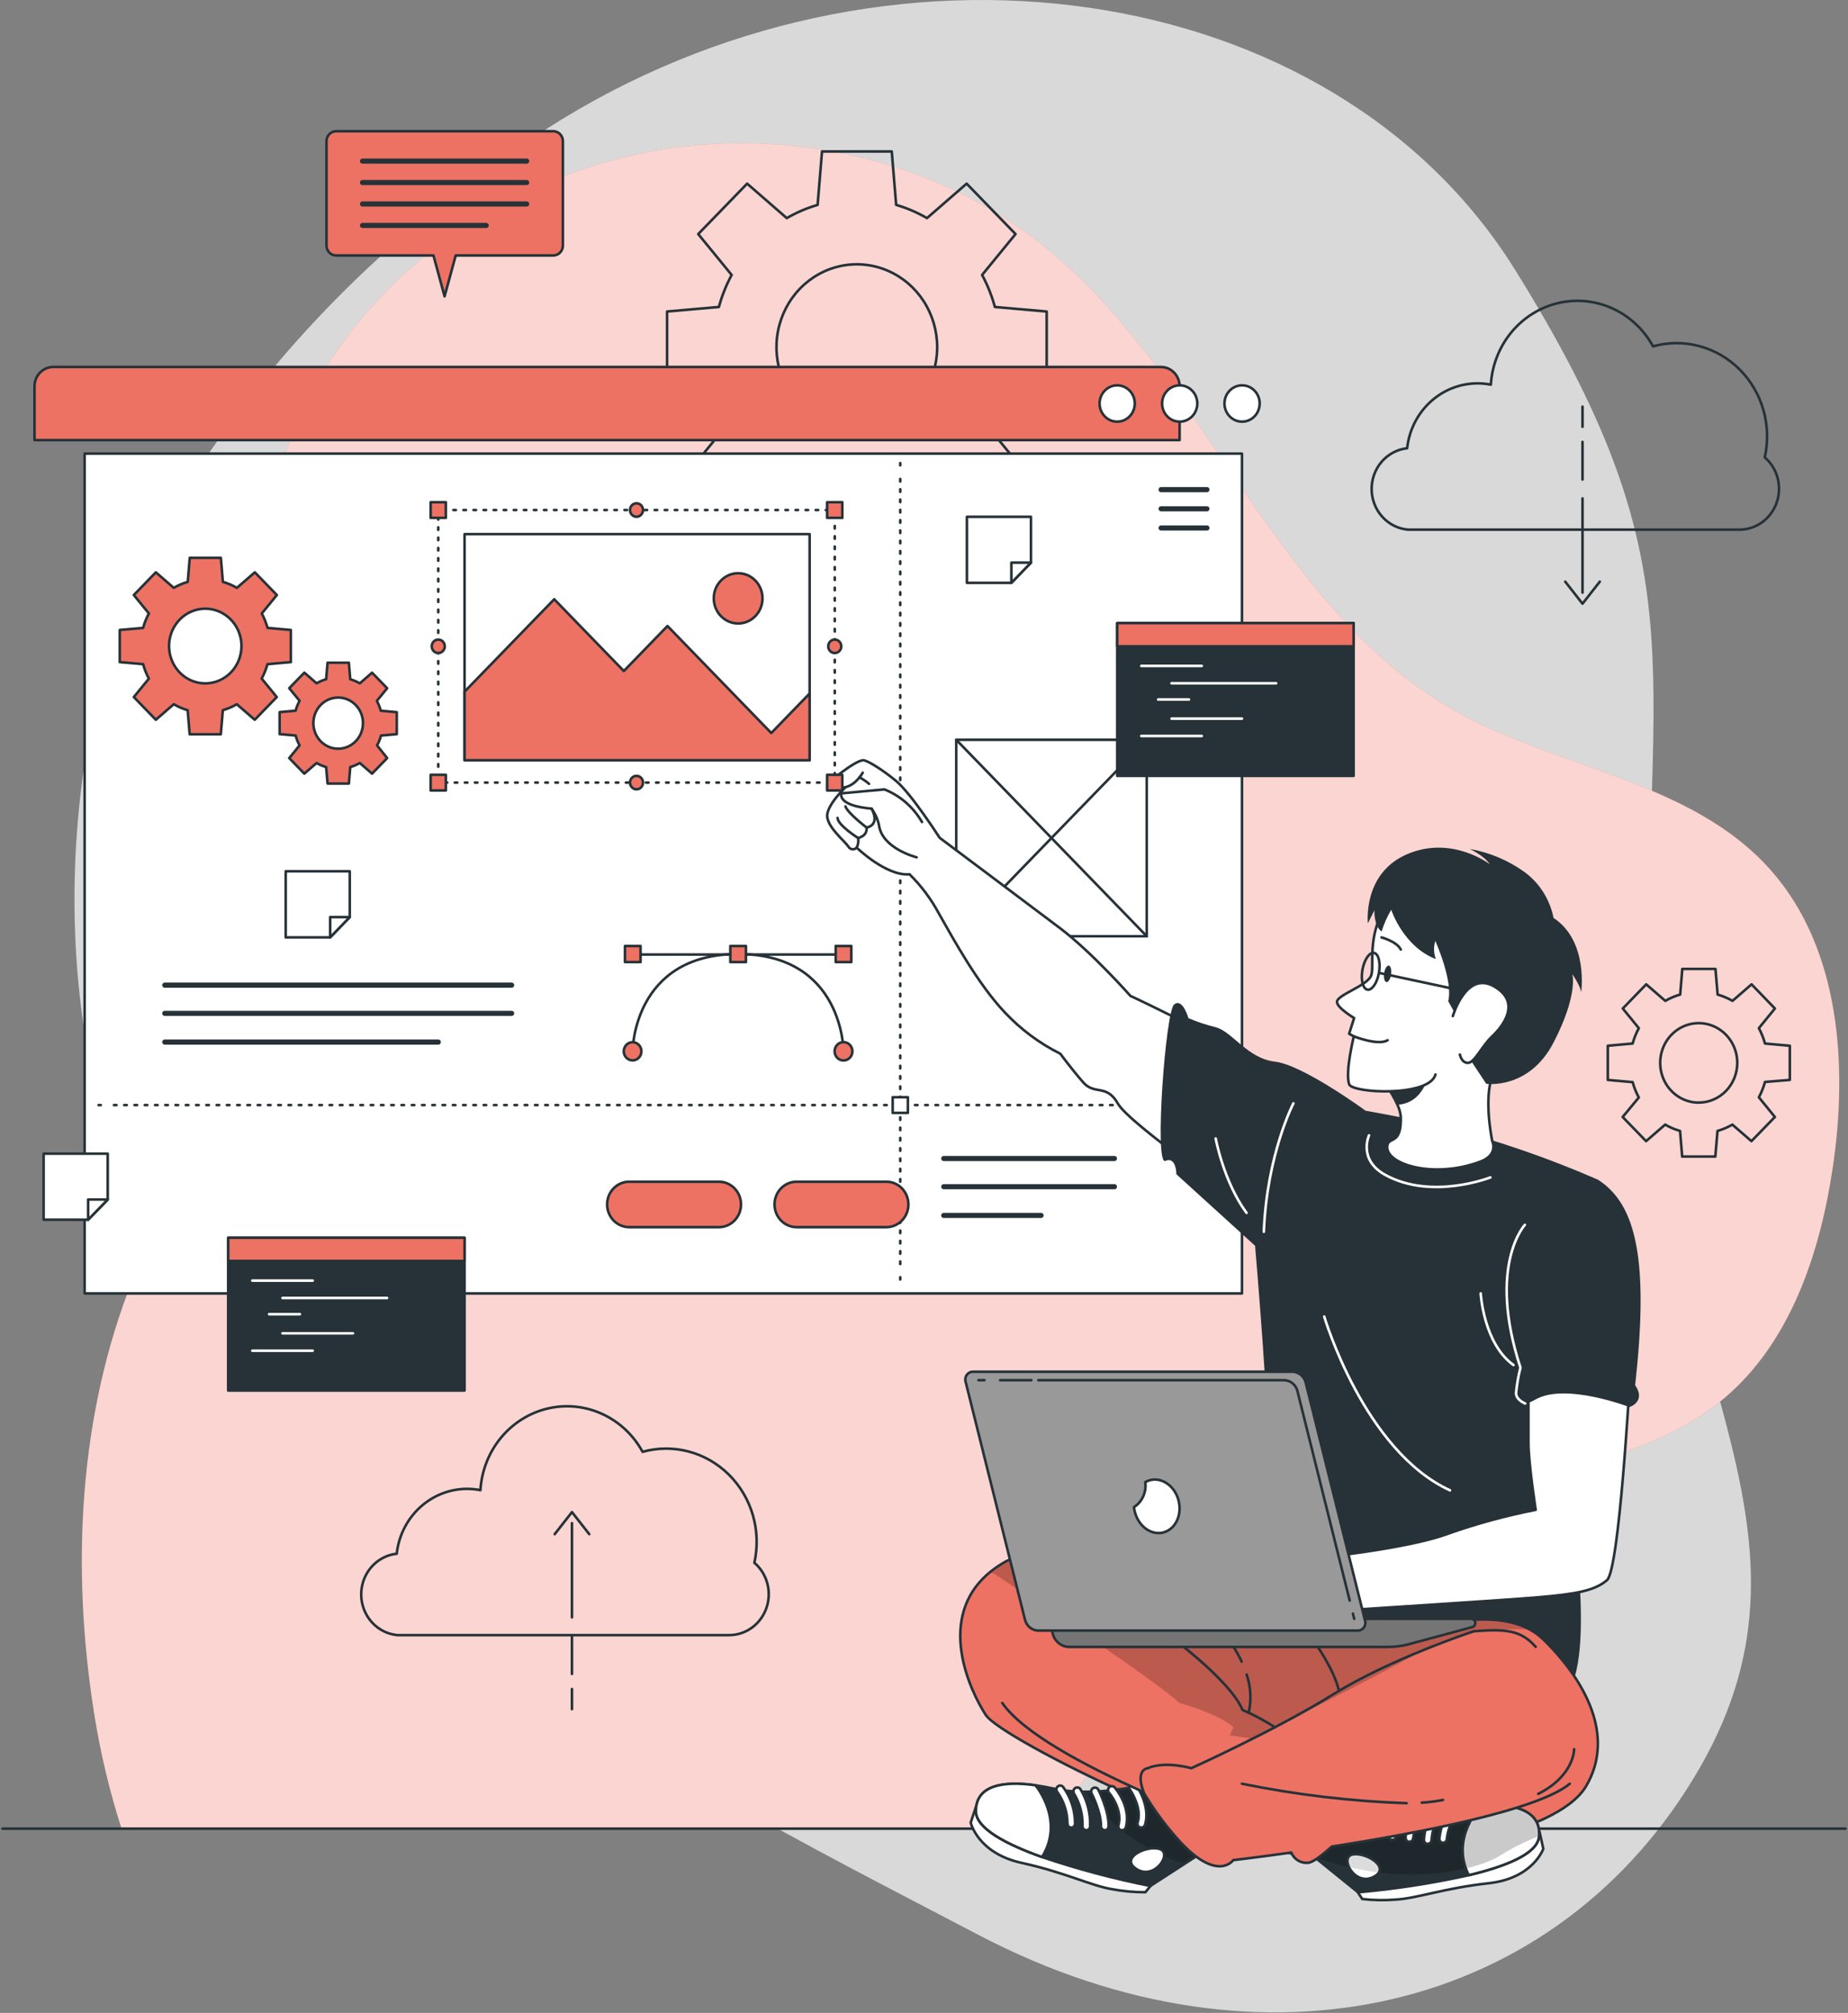
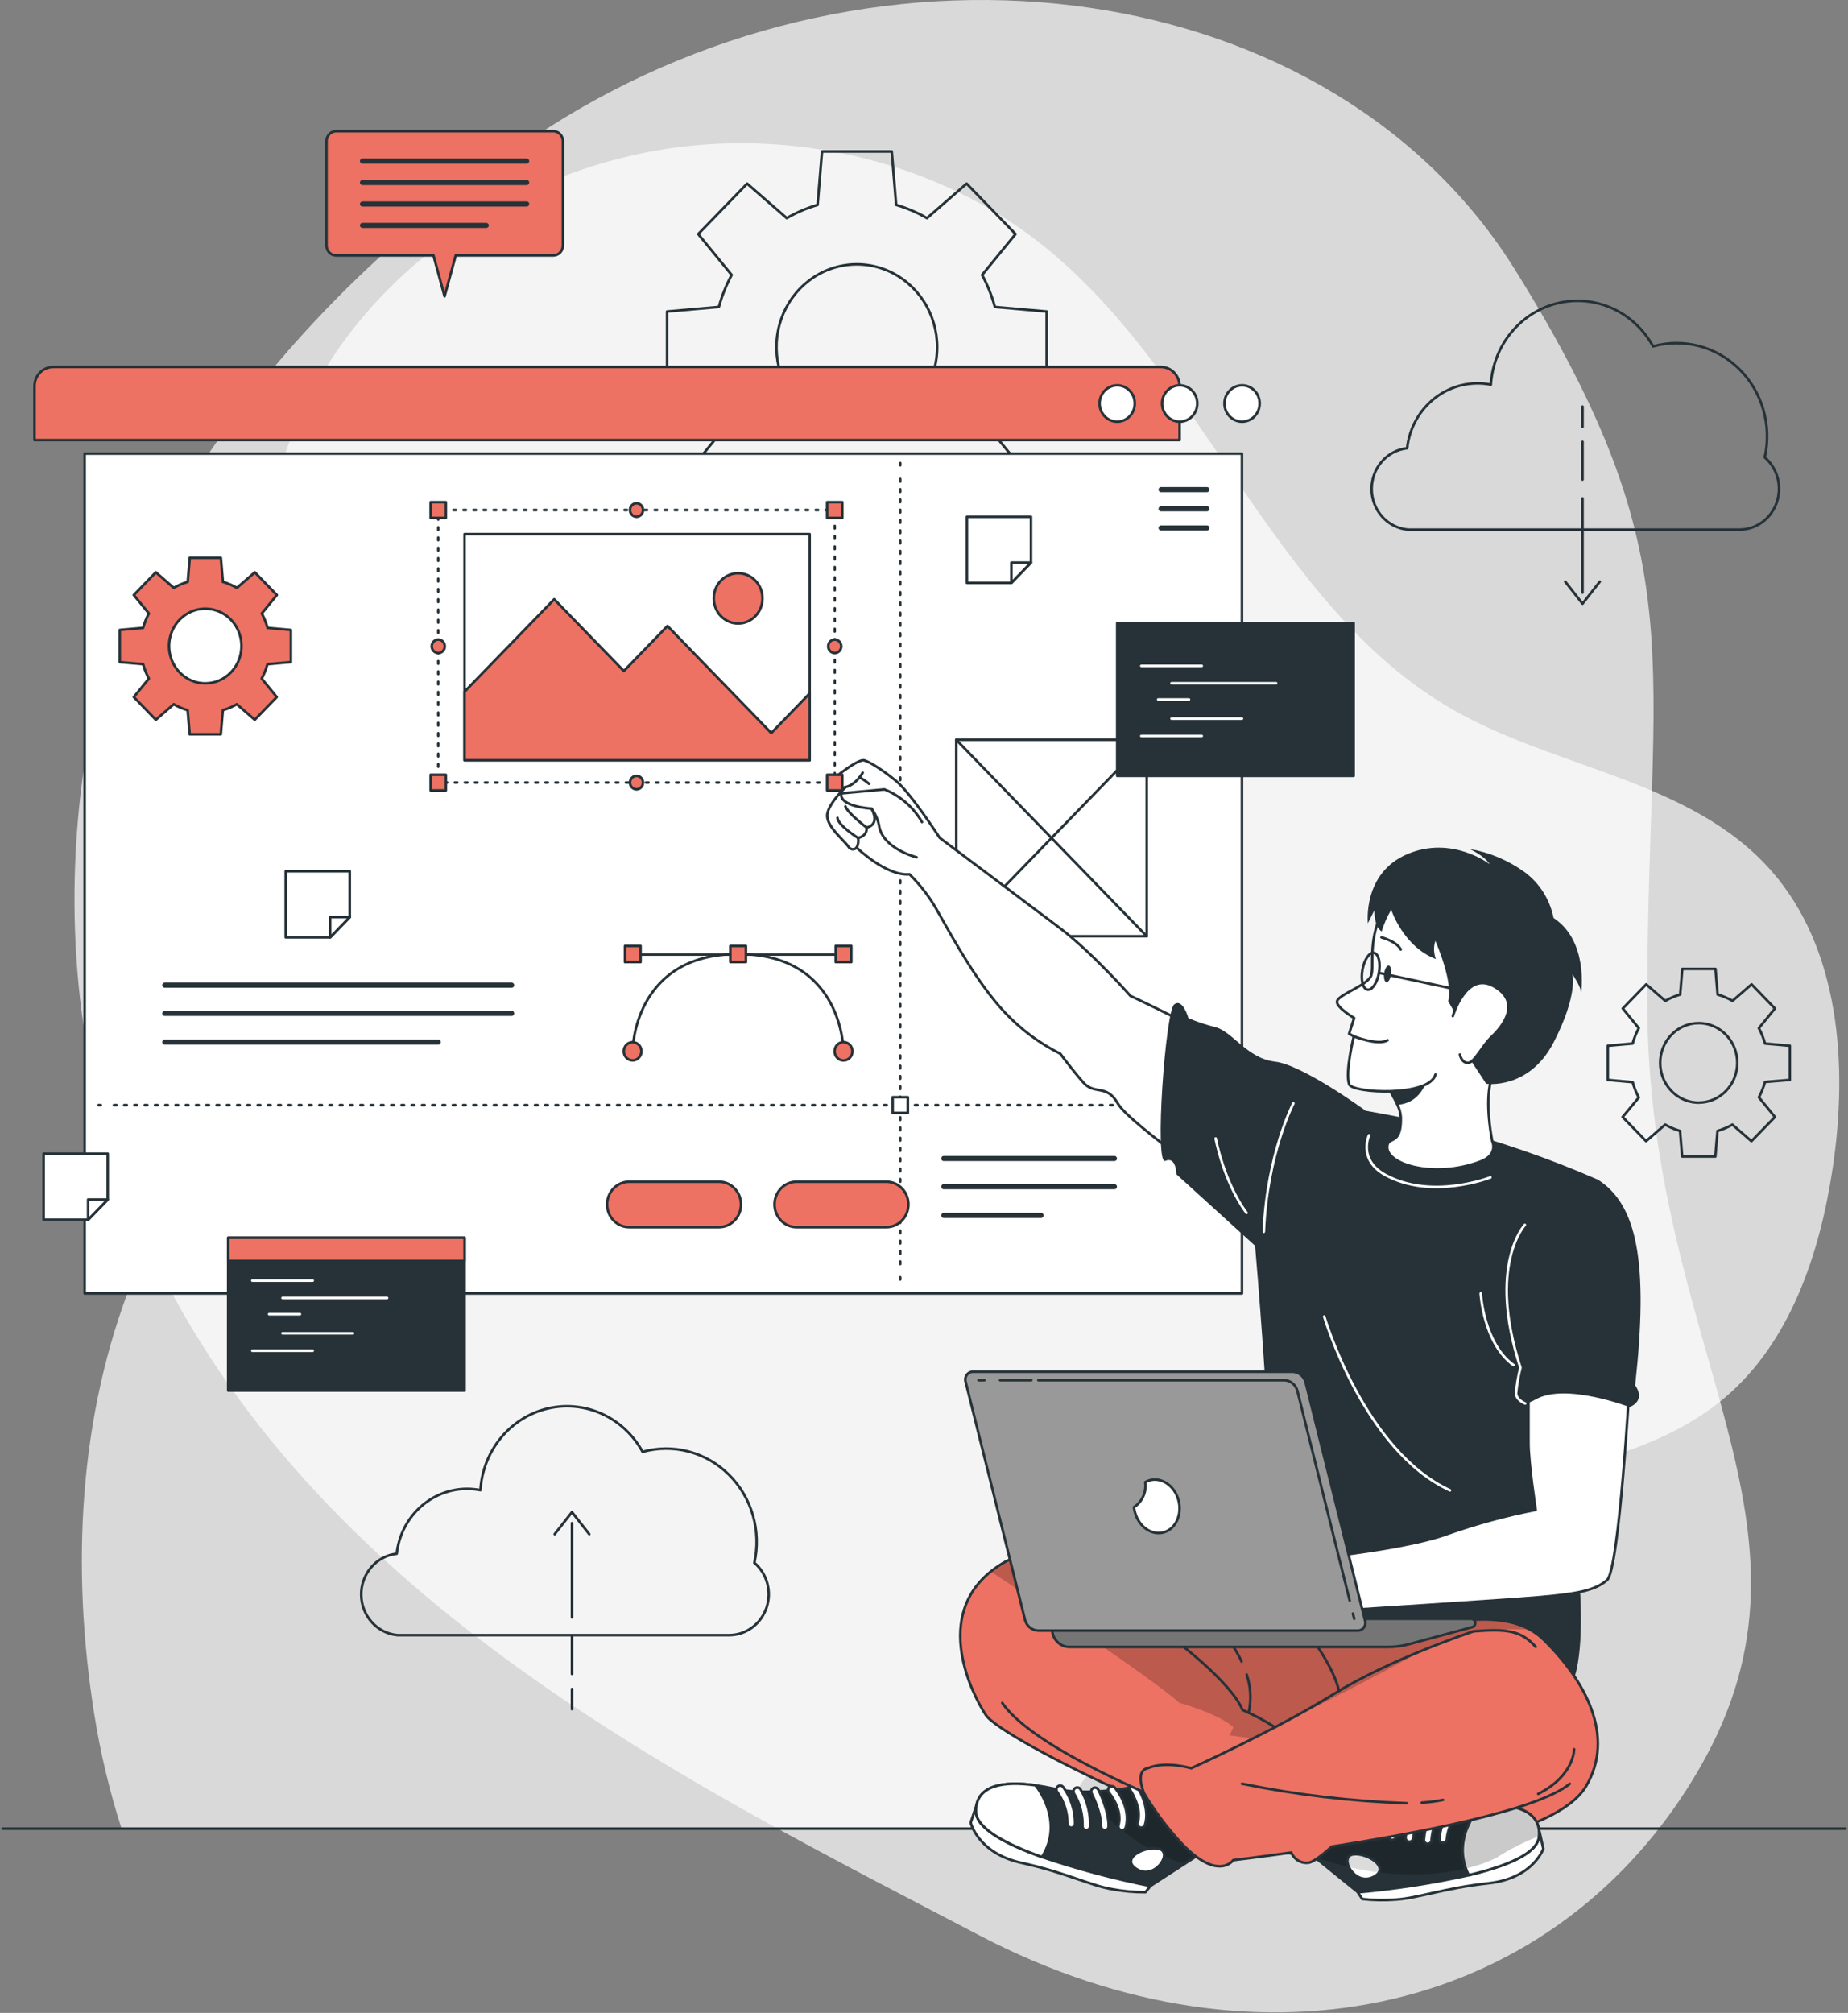
<svg xmlns="http://www.w3.org/2000/svg" width="718" height="782" viewBox="0 0 718 782" fill="none">
  <rect x="0" y="0" width="718" height="782" fill="#808080" stroke="none" />
  <path opacity="0.7" d="M45.399 243.502C45.399 243.502 -2.32 370.571 64.74 498.522C131.801 626.472 269.928 694.066 380.481 751.864C491.033 809.663 605.831 781.514 660.38 686.848C714.929 592.182 640.115 524.606 640.012 389.613C639.909 254.621 659.61 218.883 588.664 104.839C517.717 -9.205 343.801 -34.46 212.281 50.129C80.761 134.718 45.399 243.502 45.399 243.502Z" fill="white" />
-   <path d="M47.23 710.426H408.705C410.16 708.026 411.632 705.626 413.138 703.278C452.026 642.25 514.294 598.729 582.296 578.31C612.763 569.168 645.763 563.733 670.239 542.907C695.434 521.5 707.004 487.333 712.002 454.065C718.078 413.792 714.792 368.63 688.279 338.398C657.145 302.907 604.975 298.919 564.41 275.658C494.594 235.596 467.533 144.372 404.015 94.391C363.878 62.818 309.723 50.588 261.181 57.506C192.392 67.336 127.676 114.864 108.249 184.575C102.665 204.878 100.67 226.053 102.361 247.085C105.459 288.647 114.137 330.739 105.956 371.559C96.936 416.545 68.557 454.507 51.595 497.022C30.474 549.967 27.633 609.265 36.584 665.705C38.98 680.879 42.54 695.833 47.23 710.426Z" fill="#ED7263" />
  <path opacity="0.7" d="M47.23 710.426H408.705C410.16 708.026 411.632 705.626 413.138 703.278C452.026 642.25 514.294 598.729 582.296 578.31C612.763 569.168 645.763 563.733 670.239 542.907C695.434 521.5 707.004 487.333 712.002 454.065C718.078 413.792 714.792 368.63 688.279 338.398C657.145 302.907 604.975 298.919 564.41 275.658C494.594 235.596 467.533 144.372 404.015 94.391C363.878 62.818 309.723 50.588 261.181 57.506C192.392 67.336 127.676 114.864 108.249 184.575C102.665 204.878 100.67 226.053 102.361 247.085C105.459 288.647 114.137 330.739 105.956 371.559C96.936 416.545 68.557 454.507 51.595 497.022C30.474 549.967 27.633 609.265 36.584 665.705C38.98 680.879 42.54 695.833 47.23 710.426Z" fill="white" />
  <path d="M1 710.426H717" stroke="#263238" stroke-linecap="round" stroke-linejoin="round" />
  <path d="M406.668 148.731V121.023L386.54 119.258C385.363 114.924 383.697 110.749 381.576 106.816L394.567 90.932L375.568 71.343L360.164 84.738C356.382 82.542 352.36 80.818 348.183 79.602L346.471 58.847H319.376L317.665 79.602C313.488 80.818 309.466 82.542 305.683 84.738L290.279 71.343L271.28 90.932L284.271 106.816C282.15 110.749 280.484 114.924 279.308 119.258L259.179 121.023V148.731L279.308 150.495C280.49 154.798 282.156 158.944 284.271 162.849L271.28 178.733L290.279 198.323L305.683 184.927C309.466 187.123 313.488 188.847 317.665 190.063L319.376 210.818H346.249L347.96 190.063C352.165 188.848 356.215 187.125 360.027 184.927L375.431 198.323L394.43 178.733L381.439 162.849C383.554 158.944 385.22 154.798 386.403 150.495L406.668 148.731ZM332.898 167.067C326.723 167.067 320.687 165.179 315.553 161.642C310.419 158.105 306.418 153.078 304.055 147.195C301.692 141.313 301.074 134.841 302.278 128.597C303.483 122.352 306.456 116.616 310.822 112.114C315.188 107.612 320.751 104.547 326.807 103.305C332.863 102.062 339.141 102.7 344.845 105.136C350.55 107.573 355.426 111.699 358.856 116.992C362.287 122.286 364.118 128.51 364.118 134.877C364.115 139.109 363.304 143.3 361.73 147.209C360.156 151.118 357.85 154.669 354.944 157.659C352.039 160.648 348.59 163.018 344.795 164.633C341.001 166.247 336.934 167.074 332.83 167.067H332.898Z" stroke="#263238" stroke-linecap="round" stroke-linejoin="round" />
  <path d="M695.4 419.545V406.273L685.746 405.409C685.178 403.333 684.379 401.331 683.367 399.443L689.597 391.802L680.526 382.413L673.131 388.837C671.304 387.785 669.362 386.962 667.346 386.384L666.508 376.43H653.619L652.798 386.384C650.781 386.959 648.838 387.782 647.012 388.837L639.601 382.413L630.495 391.802L636.726 399.443C635.7 401.327 634.896 403.329 634.329 405.409L624.676 406.273V419.545L634.329 420.41C634.896 422.489 635.7 424.491 636.726 426.375L630.444 433.946L639.55 443.335L646.961 436.911C648.787 437.965 650.729 438.789 652.746 439.364L653.568 449.318H666.456L667.295 439.364C669.311 438.786 671.253 437.962 673.08 436.911L680.474 443.335L689.597 433.946L683.367 426.304C684.379 424.417 685.178 422.415 685.746 420.339L695.4 419.545ZM660.021 428.369C657.058 428.373 654.16 427.47 651.695 425.775C649.23 424.08 647.308 421.67 646.172 418.849C645.036 416.027 644.737 412.922 645.313 409.925C645.888 406.928 647.314 404.175 649.407 402.014C651.501 399.852 654.17 398.38 657.075 397.782C659.981 397.185 662.993 397.49 665.731 398.658C668.468 399.827 670.808 401.806 672.455 404.346C674.101 406.886 674.98 409.872 674.98 412.927C674.978 414.955 674.588 416.962 673.833 418.835C673.079 420.708 671.974 422.409 670.581 423.841C669.189 425.273 667.537 426.409 665.719 427.183C663.901 427.957 661.953 428.354 659.986 428.351L660.021 428.369Z" stroke="#263238" stroke-linecap="round" stroke-linejoin="round" />
  <path d="M685.66 177.692C687.027 171.592 686.838 165.232 685.111 159.23C683.384 153.229 680.179 147.791 675.807 143.447C671.435 139.103 666.047 136.001 660.167 134.444C654.286 132.886 648.115 132.926 642.254 134.559C638.683 128.031 633.162 122.866 626.513 119.837C619.865 116.807 612.444 116.074 605.359 117.747C598.273 119.42 591.901 123.409 587.193 129.119C582.485 134.83 579.693 141.957 579.233 149.437C575.507 148.702 571.674 148.769 567.975 149.635C564.276 150.5 560.79 152.144 557.737 154.464C554.683 156.784 552.127 159.73 550.23 163.116C548.333 166.503 547.135 170.258 546.712 174.144C542.897 174.558 539.369 176.425 536.818 179.379C534.267 182.334 532.877 186.163 532.92 190.118C532.963 194.073 534.436 197.87 537.05 200.765C539.664 203.659 543.231 205.444 547.054 205.77H675.904C679.059 205.746 682.131 204.724 684.705 202.842C687.278 200.959 689.229 198.307 690.293 195.244C691.357 192.182 691.484 188.856 690.655 185.717C689.826 182.577 688.083 179.776 685.66 177.692Z" stroke="#263238" stroke-linecap="round" stroke-linejoin="round" />
  <path d="M614.851 193.628V230.249" stroke="#263238" stroke-linecap="round" stroke-linejoin="round" />
  <path d="M614.851 171.674V186.304" stroke="#263238" stroke-linecap="round" stroke-linejoin="round" />
  <path d="M614.851 157.979V165.814" stroke="#263238" stroke-linecap="round" stroke-linejoin="round" />
  <path d="M608.142 225.978L614.851 234.537L621.561 225.978" stroke="#263238" stroke-linecap="round" stroke-linejoin="round" />
  <path d="M293.086 607.165C294.449 601.065 294.256 594.705 292.527 588.704C290.797 582.703 287.59 577.266 283.217 572.923C278.845 568.58 273.456 565.478 267.576 563.92C261.695 562.362 255.524 562.401 249.662 564.033C246.095 557.499 240.574 552.331 233.924 549.299C227.274 546.267 219.851 545.534 212.763 547.21C205.676 548.885 199.304 552.879 194.599 558.596C189.894 564.313 187.109 571.445 186.658 578.928C184.966 578.594 183.247 578.423 181.523 578.416C174.752 578.411 168.217 580.978 163.165 585.627C158.113 590.276 154.899 596.681 154.138 603.618C150.323 604.03 146.794 605.895 144.242 608.847C141.689 611.8 140.297 615.629 140.338 619.584C140.379 623.539 141.849 627.336 144.461 630.232C147.074 633.128 150.64 634.916 154.463 635.244H283.433C286.583 635.209 289.648 634.179 292.213 632.293C294.779 630.406 296.721 627.754 297.779 624.693C298.837 621.633 298.959 618.312 298.129 615.178C297.299 612.043 295.557 609.247 293.137 607.165H293.086Z" stroke="#263238" stroke-linecap="round" stroke-linejoin="round" />
  <path d="M222.225 628.343V591.741" stroke="#263238" stroke-linecap="round" stroke-linejoin="round" />
  <path d="M222.225 650.315V635.667" stroke="#263238" stroke-linecap="round" stroke-linejoin="round" />
  <path d="M222.225 664.011V656.175" stroke="#263238" stroke-linecap="round" stroke-linejoin="round" />
  <path d="M228.935 596.012L222.225 587.452L215.516 596.012" stroke="#263238" stroke-linecap="round" stroke-linejoin="round" />
  <path d="M20.666 142.572H451.05C452.975 142.572 454.821 143.36 456.182 144.763C457.543 146.167 458.308 148.07 458.308 150.054V170.985H13.409V150.054C13.409 148.07 14.174 146.167 15.535 144.763C16.896 143.36 18.742 142.572 20.666 142.572Z" fill="#ED7263" stroke="#263238" stroke-linecap="round" stroke-linejoin="round" />
  <path d="M482.544 176.227H32.887V502.493H482.544V176.227Z" fill="white" stroke="#263238" stroke-linecap="round" stroke-linejoin="round" />
  <path d="M489.425 156.761C489.425 158.157 489.023 159.522 488.271 160.683C487.518 161.844 486.449 162.748 485.198 163.283C483.947 163.817 482.57 163.957 481.242 163.684C479.914 163.412 478.694 162.74 477.737 161.752C476.779 160.765 476.127 159.507 475.863 158.138C475.599 156.769 475.735 155.349 476.253 154.059C476.771 152.769 477.649 151.667 478.774 150.891C479.9 150.115 481.224 149.701 482.578 149.701C484.394 149.701 486.135 150.445 487.419 151.769C488.703 153.093 489.425 154.889 489.425 156.761Z" fill="white" stroke="#263238" stroke-linecap="round" stroke-linejoin="round" />
  <path d="M465.188 156.761C465.188 158.157 464.787 159.522 464.034 160.683C463.282 161.844 462.213 162.748 460.962 163.283C459.711 163.817 458.334 163.957 457.006 163.684C455.678 163.412 454.458 162.74 453.501 161.752C452.543 160.765 451.891 159.507 451.627 158.138C451.363 156.769 451.498 155.349 452.016 154.059C452.535 152.769 453.412 151.667 454.538 150.891C455.664 150.115 456.988 149.701 458.342 149.701C460.157 149.701 461.899 150.445 463.183 151.769C464.467 153.093 465.188 154.889 465.188 156.761Z" fill="white" stroke="#263238" stroke-linecap="round" stroke-linejoin="round" />
  <path d="M440.9 156.761C440.9 158.157 440.499 159.522 439.747 160.683C438.994 161.844 437.925 162.748 436.674 163.283C435.423 163.817 434.046 163.957 432.718 163.684C431.39 163.412 430.17 162.74 429.213 161.752C428.255 160.765 427.603 159.507 427.339 158.138C427.075 156.769 427.211 155.349 427.729 154.059C428.247 152.769 429.124 151.667 430.25 150.891C431.376 150.115 432.7 149.701 434.054 149.701C435.87 149.701 437.611 150.445 438.895 151.769C440.179 153.093 440.9 154.889 440.9 156.761Z" fill="white" stroke="#263238" stroke-linecap="round" stroke-linejoin="round" />
  <path d="M468.919 190.222H451.119" stroke="#263238" stroke-width="2" stroke-linecap="round" stroke-linejoin="round" />
  <path d="M468.919 197.67H451.119" stroke="#263238" stroke-width="2" stroke-linecap="round" stroke-linejoin="round" />
  <path d="M468.919 205.117H451.119" stroke="#263238" stroke-width="2" stroke-linecap="round" stroke-linejoin="round" />
  <path d="M64.021 382.731H198.776" stroke="#263238" stroke-width="2" stroke-linecap="round" stroke-linejoin="round" />
  <path d="M64.021 393.69H198.776" stroke="#263238" stroke-width="2" stroke-linecap="round" stroke-linejoin="round" />
  <path d="M64.021 404.844H170.278" stroke="#263238" stroke-width="2" stroke-linecap="round" stroke-linejoin="round" />
  <path d="M349.774 179.898V180.78" stroke="#263238" stroke-linecap="round" stroke-linejoin="round" />
  <path d="M349.774 186.075V493.563" stroke="#263238" stroke-linecap="round" stroke-linejoin="round" stroke-dasharray="1 3" />
  <path d="M349.774 496.21V497.092" stroke="#263238" stroke-linecap="round" stroke-linejoin="round" />
  <path d="M38.296 429.323H39.152" stroke="#263238" stroke-linecap="round" stroke-linejoin="round" />
  <path d="M44.27 429.323H472.24" stroke="#263238" stroke-linecap="round" stroke-linejoin="round" stroke-dasharray="1 2.99" />
  <path d="M474.807 429.323H475.663" stroke="#263238" stroke-linecap="round" stroke-linejoin="round" />
  <path d="M352.736 426.269H346.83V432.358H352.736V426.269Z" fill="white" stroke="#263238" stroke-linecap="round" stroke-linejoin="round" />
  <path d="M326.206 370.836H247.369" stroke="#263238" stroke-linecap="round" stroke-linejoin="round" />
  <path d="M327.729 408.427C327.729 408.427 327.729 370.642 286.787 370.642C245.846 370.642 245.777 408.427 245.777 408.427" stroke="#263238" stroke-linecap="round" stroke-linejoin="round" />
  <path d="M327.729 411.992C329.638 411.992 331.186 410.396 331.186 408.427C331.186 406.458 329.638 404.862 327.729 404.862C325.819 404.862 324.271 406.458 324.271 408.427C324.271 410.396 325.819 411.992 327.729 411.992Z" fill="#ED7263" stroke="#263238" stroke-linecap="round" stroke-linejoin="round" />
  <path d="M242.354 408.427C242.354 407.729 242.555 407.046 242.931 406.466C243.307 405.885 243.842 405.433 244.467 405.166C245.093 404.899 245.781 404.829 246.445 404.965C247.109 405.101 247.719 405.437 248.198 405.931C248.676 406.425 249.002 407.054 249.135 407.738C249.267 408.423 249.199 409.133 248.94 409.778C248.681 410.423 248.242 410.974 247.679 411.362C247.116 411.75 246.454 411.957 245.777 411.957C244.869 411.957 243.998 411.585 243.357 410.923C242.715 410.261 242.354 409.363 242.354 408.427Z" fill="#ED7263" stroke="#263238" stroke-linecap="round" stroke-linejoin="round" />
  <path d="M324.699 373.765H330.758V367.518H324.699V373.765Z" fill="#ED7263" stroke="#263238" stroke-linecap="round" stroke-linejoin="round" />
  <path d="M283.758 373.765H289.817V367.518H283.758V373.765Z" fill="#ED7263" stroke="#263238" stroke-linecap="round" stroke-linejoin="round" />
  <path d="M242.816 373.765H248.875V367.518H242.816V373.765Z" fill="#ED7263" stroke="#263238" stroke-linecap="round" stroke-linejoin="round" />
  <path d="M113.008 257.233V244.738L103.953 243.944C103.416 241.991 102.663 240.108 101.711 238.332L107.565 231.166L99.007 222.342L92.04 228.378C90.324 227.383 88.496 226.607 86.598 226.066L85.81 216.712H73.726L72.939 226.066C71.045 226.604 69.223 227.381 67.513 228.378L60.547 222.342L51.989 231.166L57.843 238.332C56.883 240.105 56.13 241.988 55.6 243.944L46.529 244.738V257.233L55.6 258.027C56.133 259.982 56.886 261.865 57.843 263.639L51.989 270.805L60.547 279.629L67.513 273.593C69.212 274.588 71.023 275.364 72.905 275.905L73.692 285.259H85.793L86.58 275.905C88.473 275.363 90.295 274.587 92.006 273.593L98.972 279.629L107.531 270.805L101.677 263.639C102.626 261.861 103.378 259.979 103.919 258.027L113.008 257.233ZM79.751 265.493C76.969 265.493 74.248 264.642 71.935 263.048C69.621 261.454 67.818 259.188 66.753 256.537C65.688 253.886 65.409 250.969 65.952 248.155C66.495 245.341 67.835 242.756 69.803 240.728C71.77 238.699 74.277 237.317 77.006 236.757C79.736 236.198 82.564 236.485 85.135 237.583C87.706 238.681 89.903 240.54 91.449 242.926C92.995 245.312 93.821 248.116 93.821 250.986C93.821 254.833 92.338 258.523 89.7 261.244C87.061 263.964 83.483 265.493 79.751 265.493Z" fill="#ED7263" stroke="#263238" stroke-linecap="round" stroke-linejoin="round" />
-   <path d="M154.155 285.224V276.682L147.942 276.117C147.584 274.782 147.073 273.496 146.418 272.287L150.423 267.381L144.553 261.345L139.794 265.475C138.619 264.802 137.373 264.269 136.08 263.887L135.55 257.463H127.265L126.718 263.869C125.425 264.251 124.179 264.784 123.003 265.457L118.245 261.328L112.374 267.363L116.397 272.27C115.73 273.475 115.212 274.761 114.856 276.099L108.643 276.664V285.206L114.856 285.753C115.209 287.092 115.727 288.379 116.397 289.583L112.374 294.524L118.245 300.56L123.003 296.43C124.179 297.104 125.425 297.636 126.718 298.019L127.265 304.407H135.55L136.08 298.019C137.373 297.636 138.619 297.104 139.794 296.43L144.553 300.56L150.423 294.524L146.504 289.6C147.161 288.393 147.673 287.107 148.027 285.771L154.155 285.224ZM131.407 290.871C129.5 290.875 127.635 290.294 126.047 289.204C124.46 288.113 123.222 286.562 122.491 284.746C121.759 282.929 121.567 280.93 121.938 279.001C122.31 277.072 123.228 275.3 124.576 273.909C125.925 272.519 127.644 271.572 129.515 271.189C131.385 270.806 133.324 271.004 135.086 271.759C136.847 272.513 138.352 273.789 139.41 275.426C140.467 277.063 141.03 278.986 141.027 280.953C141.022 283.582 140.007 286.102 138.204 287.961C136.401 289.82 133.957 290.866 131.407 290.871Z" fill="#ED7263" stroke="#263238" stroke-linecap="round" stroke-linejoin="round" />
  <path d="M366.685 450.077H432.976" stroke="#263238" stroke-width="2" stroke-linecap="round" stroke-linejoin="round" />
  <path d="M366.685 461.037H432.976" stroke="#263238" stroke-width="2" stroke-linecap="round" stroke-linejoin="round" />
  <path d="M366.685 472.19H404.477" stroke="#263238" stroke-width="2" stroke-linecap="round" stroke-linejoin="round" />
  <path d="M279.342 476.744H244.442C242.172 476.744 239.996 475.814 238.391 474.159C236.786 472.504 235.884 470.26 235.884 467.919C235.884 465.579 236.786 463.335 238.391 461.68C239.996 460.025 242.172 459.095 244.442 459.095H279.342C281.612 459.095 283.788 460.025 285.393 461.68C286.998 463.335 287.9 465.579 287.9 467.919C287.9 470.26 286.998 472.504 285.393 474.159C283.788 475.814 281.612 476.744 279.342 476.744Z" fill="#ED7263" stroke="#263238" stroke-linecap="round" stroke-linejoin="round" />
  <path d="M344.383 476.744H309.483C307.213 476.744 305.037 475.814 303.432 474.159C301.827 472.504 300.925 470.26 300.925 467.919C300.925 465.579 301.827 463.335 303.432 461.68C305.037 460.025 307.213 459.095 309.483 459.095H344.383C346.653 459.095 348.829 460.025 350.434 461.68C352.039 463.335 352.941 465.579 352.941 467.919C352.941 470.26 352.039 472.504 350.434 474.159C348.829 475.814 346.653 476.744 344.383 476.744Z" fill="#ED7263" stroke="#263238" stroke-linecap="round" stroke-linejoin="round" />
  <path d="M445.539 287.412H371.529V363.723H445.539V287.412Z" fill="white" stroke="#263238" stroke-linecap="round" stroke-linejoin="round" />
  <path d="M371.529 287.412L445.539 363.723" stroke="#263238" stroke-linecap="round" stroke-linejoin="round" />
  <path d="M445.539 287.412L371.529 363.723" stroke="#263238" stroke-linecap="round" stroke-linejoin="round" />
  <path d="M400.558 200.776V218.583L392.941 226.436H375.671V200.776H400.558Z" fill="white" stroke="#263238" stroke-linecap="round" stroke-linejoin="round" />
  <path d="M400.558 218.583L392.941 226.437V218.583H400.558Z" fill="white" stroke="#263238" stroke-linecap="round" stroke-linejoin="round" />
  <path d="M135.892 338.486V356.294L128.275 364.165H111.005V338.486H135.892Z" fill="white" stroke="#263238" stroke-linecap="round" stroke-linejoin="round" />
  <path d="M135.892 356.293L128.275 364.165V356.293H135.892Z" fill="white" stroke="#263238" stroke-linecap="round" stroke-linejoin="round" />
  <path d="M41.856 448.206V466.013L34.239 473.867H16.952V448.206H41.856Z" fill="white" stroke="#263238" stroke-linecap="round" stroke-linejoin="round" />
-   <path d="M41.856 466.014L34.239 473.867V466.014H41.856Z" fill="white" stroke="#263238" stroke-linecap="round" stroke-linejoin="round" />
+   <path d="M41.856 466.014L34.239 473.867V466.014Z" fill="white" stroke="#263238" stroke-linecap="round" stroke-linejoin="round" />
  <path d="M525.916 242.073H434.071V301.425H525.916V242.073Z" fill="#263238" stroke="#263238" stroke-linecap="round" stroke-linejoin="round" />
-   <path d="M525.916 242.073H434.071V251.091H525.916V242.073Z" fill="#ED7263" stroke="#263238" stroke-linecap="round" stroke-linejoin="round" />
  <path d="M443.434 258.698H466.917" stroke="white" stroke-linecap="round" stroke-linejoin="round" />
  <path d="M455.175 265.457H495.809" stroke="white" stroke-linecap="round" stroke-linejoin="round" />
  <path d="M449.989 271.758H461.953" stroke="white" stroke-linecap="round" stroke-linejoin="round" />
  <path d="M455.175 279.187H482.544" stroke="white" stroke-linecap="round" stroke-linejoin="round" />
  <path d="M443.434 285.929H466.917" stroke="white" stroke-linecap="round" stroke-linejoin="round" />
  <path d="M180.496 480.873H88.651V540.225H180.496V480.873Z" fill="#263238" stroke="#263238" stroke-linecap="round" stroke-linejoin="round" />
  <path d="M180.496 480.873H88.651V489.891H180.496V480.873Z" fill="#ED7263" stroke="#263238" stroke-linecap="round" stroke-linejoin="round" />
  <path d="M98.031 497.516H121.497" stroke="white" stroke-linecap="round" stroke-linejoin="round" />
  <path d="M109.756 504.257H150.389" stroke="white" stroke-linecap="round" stroke-linejoin="round" />
  <path d="M104.569 510.558H116.534" stroke="white" stroke-linecap="round" stroke-linejoin="round" />
  <path d="M109.756 517.988H137.124" stroke="white" stroke-linecap="round" stroke-linejoin="round" />
  <path d="M98.031 524.748H121.497" stroke="white" stroke-linecap="round" stroke-linejoin="round" />
  <path d="M214.968 50.976H130.586C129.598 50.981 128.651 51.388 127.952 52.108C127.254 52.829 126.859 53.805 126.854 54.824V95.415C126.859 96.432 127.254 97.406 127.953 98.124C128.653 98.842 129.599 99.245 130.586 99.245H168.412L172.726 115.128L177.056 99.245H214.968C215.955 99.245 216.901 98.842 217.6 98.124C218.3 97.406 218.695 96.432 218.699 95.415V54.824C218.695 53.805 218.3 52.829 217.602 52.108C216.903 51.388 215.956 50.981 214.968 50.976Z" fill="#ED7263" stroke="#263238" stroke-linecap="round" stroke-linejoin="round" />
  <path d="M140.855 62.589H204.613" stroke="#263238" stroke-width="2" stroke-linecap="round" stroke-linejoin="round" />
  <path d="M140.855 70.919H204.613" stroke="#263238" stroke-width="2" stroke-linecap="round" stroke-linejoin="round" />
  <path d="M140.855 79.249H204.613" stroke="#263238" stroke-width="2" stroke-linecap="round" stroke-linejoin="round" />
  <path d="M140.855 87.579H188.9" stroke="#263238" stroke-width="2" stroke-linecap="round" stroke-linejoin="round" />
  <path d="M353.386 339.669C344.331 340.463 332.847 329.309 332.847 329.309C332.626 329.543 332.356 329.722 332.058 329.83C331.759 329.938 331.44 329.973 331.126 329.932C330.812 329.891 330.512 329.775 330.249 329.593C329.986 329.412 329.768 329.169 329.612 328.885C328.14 326.697 321.755 321.632 321.396 317.255C321.036 312.878 328.568 305.784 328.568 305.784C322.765 307.407 322.149 303.895 322.149 303.895C322.149 303.895 331.922 295.583 335.346 295.353C336.681 295.265 342.5 298.724 348.131 303.383C354.019 308.272 365.076 325.479 365.076 325.479C365.076 325.479 402.475 353.487 411.923 360.652C424.401 370.112 439.189 386.896 439.189 386.896C439.189 386.896 488.825 409.98 502.518 422.669L483.999 467.884C483.999 467.884 438.864 436.699 434.362 428.793C429.861 420.886 425.342 425.634 420.823 420.463C416.305 415.292 411.974 409.38 411.974 409.38C403.938 405.379 396.644 399.955 390.425 393.355C379.882 382.184 370.588 365.118 364.751 354.846C361.729 349.223 357.897 344.106 353.386 339.669Z" fill="white" stroke="#263238" stroke-linecap="round" stroke-linejoin="round" />
  <path d="M356.142 333.068C356.142 333.068 342.671 329.697 341.507 320.538C340.993 318.216 340.007 316.032 338.615 314.131C338.615 314.131 326.051 313.496 326.839 308.219L343.613 306.684C349.718 309.102 354.86 313.565 358.213 319.355" fill="white" />
  <path d="M356.142 333.068C356.142 333.068 342.671 329.697 341.507 320.538C340.993 318.216 340.007 316.032 338.615 314.131C338.615 314.131 326.051 313.496 326.839 308.219L343.613 306.684C349.718 309.102 354.86 313.565 358.213 319.355" stroke="#263238" stroke-linecap="round" stroke-linejoin="round" />
  <path d="M332.829 329.309C333.427 328.165 333.626 326.845 333.394 325.567C333.394 325.567 337.091 324.862 336.681 321.491C336.681 321.491 342.158 320.802 338.615 314.131" stroke="#263238" stroke-linecap="round" stroke-linejoin="round" />
  <path d="M336.681 321.491C336.681 321.491 329.304 315.861 328.482 313.284" stroke="#263238" stroke-linecap="round" stroke-linejoin="round" />
  <path d="M333.394 325.568C333.394 325.568 325.538 320.626 325.401 317.75" stroke="#263238" stroke-linecap="round" stroke-linejoin="round" />
  <path d="M335.191 300.189C335.191 300.189 332.693 304.813 328.55 305.784" stroke="#263238" stroke-linecap="round" stroke-linejoin="round" />
  <path d="M333.942 301.99C335.256 302.697 336.494 303.543 337.639 304.513" stroke="#263238" stroke-linecap="round" stroke-linejoin="round" />
  <path d="M620.825 458.301C601.457 449.849 581.479 442.969 561.072 437.723C531.017 430.469 482.338 423.992 482.338 423.992C482.338 423.992 495.723 564.827 492.197 573.298C488.671 581.769 467.516 610.218 467.516 610.218C467.516 610.218 582.005 656.245 601.963 660.163C621.92 664.081 611.513 592.658 611.513 592.658C611.513 592.658 632.601 501.875 620.825 458.301Z" fill="#263238" />
  <path d="M579.729 443.176C579.729 443.176 582.45 448.471 575.296 451.242C556.759 458.301 537.007 452.071 539.113 444.588C539.917 441.729 544.504 444.588 544.247 433.999C544.121 432.367 543.697 430.775 542.998 429.305C541.69 426.441 540.114 423.716 538.291 421.169C536.313 418.334 534.193 415.606 531.941 412.998C531.941 412.998 561.363 393.585 583.186 412.998C583.152 412.909 575.039 417.145 579.729 443.176Z" fill="white" stroke="#263238" stroke-linecap="round" stroke-linejoin="round" />
  <path d="M616.186 694.013C604.599 713.426 545.805 722.621 513.712 721.756C481.62 720.891 389.278 675.87 383.014 666.27C377.211 657.446 362.954 628.202 384.931 610.536C386.795 609.052 388.776 607.729 390.853 606.583C405.898 598.182 505.959 624.673 505.959 624.673C505.959 624.673 512.155 620.631 514.431 620.931C521.414 621.849 526.412 627.673 540.516 631.82C550.392 634.732 577.35 623.543 594.569 633.161C596.48 634.215 598.242 635.533 599.806 637.079C615.895 652.928 627.757 674.547 616.186 694.013Z" fill="#ED7263" />
  <mask id="mask0_105_37331" style="mask-type:luminance" maskUnits="userSpaceOnUse" x="373" y="604" width="248" height="118">
    <path d="M616.186 694.013C604.599 713.426 545.805 722.621 513.712 721.756C481.62 720.891 389.278 675.87 383.014 666.27C377.211 657.446 362.954 628.202 384.931 610.536C386.795 609.052 388.776 607.729 390.853 606.583C405.898 598.182 505.959 624.673 505.959 624.673C505.959 624.673 512.155 620.631 514.431 620.931C521.414 621.849 526.412 627.673 540.516 631.82C550.392 634.732 577.35 623.543 594.569 633.161C596.48 634.215 598.242 635.533 599.806 637.079C615.895 652.928 627.757 674.547 616.186 694.013Z" fill="white" />
  </mask>
  <g mask="url(#mask0_105_37331)">
    <path opacity="0.3" d="M594.569 633.161C576.922 631.944 561.192 635.756 550.204 642.444C537.178 650.386 475.663 680.936 475.663 680.936C475.8 677.653 479.223 671.035 479.223 671.035C473.438 665.74 458.307 661.593 458.307 661.593C446.583 651.269 400.113 620.472 384.931 610.536C386.795 609.052 388.776 607.729 390.853 606.583C405.898 598.182 505.959 624.673 505.959 624.673C505.959 624.673 512.155 620.631 514.431 620.931C521.414 621.849 526.412 627.673 540.516 631.82C550.443 634.732 577.35 623.543 594.569 633.161Z" fill="black" fill-opacity="0.7" />
  </g>
  <path d="M616.186 694.013C604.599 713.426 545.805 722.621 513.712 721.756C481.62 720.891 389.278 675.87 383.014 666.27C377.211 657.446 362.954 628.202 384.931 610.536C386.795 609.052 388.776 607.729 390.853 606.583C405.898 598.182 505.959 624.673 505.959 624.673C505.959 624.673 512.155 620.631 514.431 620.931C521.414 621.849 526.412 627.673 540.516 631.82C550.392 634.732 577.35 623.543 594.569 633.161C596.48 634.215 598.242 635.533 599.806 637.079C615.895 652.928 627.757 674.547 616.186 694.013Z" stroke="#263238" stroke-linecap="round" stroke-linejoin="round" />
  <path d="M598.146 711.591L599.618 718.244C599.618 718.244 595.681 729.751 578.377 731.639C561.072 733.528 550.82 737.463 542.433 737.975C538.049 738.332 533.642 738.261 529.271 737.763L527.559 735.151L598.146 711.591Z" fill="white" stroke="#263238" stroke-linecap="round" stroke-linejoin="round" />
  <path d="M497.657 710.885L527.645 735.152C542.098 733.878 556.459 731.661 570.64 728.516C584.847 725.127 597.256 720.274 597.923 713.603C598.967 703.473 588.458 700.702 575.981 701.09C573.653 701.09 571.257 701.337 568.843 701.584C548.869 703.79 523.468 692.425 523.468 692.425L497.657 710.885Z" fill="#263238" />
  <mask id="mask1_105_37331" style="mask-type:luminance" maskUnits="userSpaceOnUse" x="497" y="692" width="101" height="44">
    <path d="M497.657 710.885L527.645 735.151C542.098 733.877 556.459 731.661 570.64 728.515C584.847 725.127 597.256 720.273 597.923 713.602C598.967 703.472 588.458 700.701 575.981 701.09C573.653 701.09 571.257 701.337 568.843 701.584C548.869 703.79 523.468 692.424 523.468 692.424L497.657 710.885Z" fill="white" />
  </mask>
  <g mask="url(#mask1_105_37331)">
    <path opacity="0.3" d="M597.941 713.355C592.119 715.588 586.533 718.427 581.269 721.827C581.269 721.827 553.422 736.598 510.614 721.385L497.657 710.885L523.468 692.407C523.468 692.407 548.852 703.79 568.843 701.566C571.257 701.302 573.653 701.125 575.981 701.072C588.373 700.684 598.796 703.402 597.941 713.355Z" fill="black" fill-opacity="0.7" />
  </g>
  <path d="M497.657 710.885L527.645 735.152C542.098 733.878 556.459 731.661 570.64 728.516C584.847 725.127 597.256 720.274 597.923 713.603C598.967 703.473 588.458 700.702 575.981 701.09C573.653 701.09 571.257 701.337 568.843 701.584C548.869 703.79 523.468 692.425 523.468 692.425L497.657 710.885Z" stroke="#263238" stroke-linecap="round" stroke-linejoin="round" />
  <path d="M525.608 720.45C520.199 721.35 526.138 732.804 533.464 729.274C540.79 725.745 531.017 719.533 525.608 720.45Z" fill="white" />
  <mask id="mask2_105_37331" style="mask-type:luminance" maskUnits="userSpaceOnUse" x="523" y="720" width="14" height="10">
    <path d="M525.608 720.45C520.199 721.35 526.138 732.804 533.464 729.274C540.79 725.745 531.017 719.533 525.608 720.45Z" fill="white" />
  </mask>
  <g mask="url(#mask2_105_37331)">
    <path opacity="0.2" d="M535.758 727.457C531.84 726.964 527.949 726.263 524.102 725.357C523.075 723.115 523.314 720.821 525.608 720.45C530.144 719.674 537.777 723.998 535.758 727.457Z" fill="black" fill-opacity="0.7" />
  </g>
  <path d="M525.608 720.45C520.199 721.35 526.138 732.804 533.464 729.274C540.79 725.745 531.017 719.533 525.608 720.45Z" stroke="#263238" stroke-linecap="round" stroke-linejoin="round" />
  <path d="M570.64 728.498C584.847 725.11 597.256 720.256 597.923 713.585C598.967 703.455 588.458 700.684 575.981 701.072C575.433 701.62 563.332 713.673 570.64 728.498Z" fill="white" />
  <mask id="mask3_105_37331" style="mask-type:luminance" maskUnits="userSpaceOnUse" x="568" y="701" width="30" height="28">
    <path d="M570.64 728.498C584.847 725.11 597.256 720.256 597.923 713.585C598.967 703.455 588.458 700.684 575.981 701.072C575.433 701.62 563.332 713.673 570.64 728.498Z" fill="white" />
  </mask>
  <g mask="url(#mask3_105_37331)">
    <path opacity="0.3" d="M597.94 713.355C592.119 715.588 586.533 718.427 581.269 721.827C577.518 723.615 573.586 724.97 569.545 725.868C564.752 712.279 575.467 701.584 575.981 701.072C588.373 700.684 598.796 703.402 597.94 713.355Z" fill="black" fill-opacity="0.7" />
  </g>
  <path d="M570.64 728.498C584.847 725.11 597.256 720.256 597.923 713.585C598.967 703.455 588.458 700.684 575.981 701.072C575.433 701.62 563.332 713.673 570.64 728.498Z" stroke="#263238" stroke-linecap="round" stroke-linejoin="round" />
  <path d="M560.508 715.914H560.593C560.788 715.924 560.983 715.893 561.166 715.825C561.349 715.756 561.517 715.65 561.66 715.514C561.804 715.378 561.919 715.214 562.001 715.031C562.082 714.848 562.127 714.651 562.134 714.45C562.619 710.113 564.415 706.044 567.268 702.819C567.406 702.678 567.515 702.511 567.59 702.326C567.664 702.141 567.703 701.943 567.703 701.743C567.703 701.543 567.664 701.345 567.59 701.16C567.515 700.975 567.406 700.807 567.268 700.666C566.99 700.384 566.615 700.226 566.224 700.226C565.834 700.226 565.459 700.384 565.18 700.666C561.824 704.419 559.74 709.194 559.241 714.273C559.207 714.662 559.319 715.05 559.555 715.356C559.791 715.661 560.132 715.862 560.508 715.914Z" fill="white" stroke="#263238" stroke-linecap="round" stroke-linejoin="round" />
  <path d="M554.568 716.321H554.688C554.883 716.325 555.077 716.29 555.258 716.217C555.439 716.144 555.605 716.034 555.745 715.895C555.885 715.755 555.997 715.589 556.074 715.404C556.151 715.22 556.192 715.021 556.194 714.82C556.534 710.413 558.117 706.205 560.747 702.714C560.891 702.561 561.003 702.38 561.075 702.181C561.148 701.982 561.179 701.769 561.168 701.557C561.156 701.345 561.102 701.137 561.009 700.947C560.916 700.758 560.785 700.59 560.626 700.455C560.466 700.32 560.282 700.221 560.083 700.163C559.884 700.106 559.676 700.092 559.472 700.122C559.268 700.151 559.072 700.225 558.897 700.337C558.721 700.449 558.57 700.597 558.454 700.772C555.399 704.789 553.58 709.658 553.233 714.75C553.219 715.138 553.349 715.517 553.597 715.81C553.846 716.102 554.193 716.285 554.568 716.321Z" fill="white" stroke="#263238" stroke-linecap="round" stroke-linejoin="round" />
  <path d="M547.465 715.508C547.659 715.528 547.854 715.508 548.04 715.449C548.225 715.39 548.398 715.294 548.548 715.166C548.697 715.038 548.821 714.881 548.911 714.703C549.002 714.526 549.057 714.331 549.074 714.132C549.536 708.837 553.952 701.902 554.003 701.778C554.22 701.438 554.299 701.023 554.222 700.624C554.145 700.224 553.919 699.872 553.593 699.642C553.265 699.42 552.866 699.34 552.481 699.419C552.097 699.498 551.758 699.731 551.539 700.066C551.333 700.366 546.644 707.637 546.113 713.779C546.087 713.985 546.101 714.194 546.156 714.394C546.21 714.594 546.304 714.78 546.43 714.942C546.557 715.104 546.713 715.237 546.891 715.335C547.069 715.432 547.264 715.491 547.465 715.508Z" fill="white" stroke="#263238" stroke-linecap="round" stroke-linejoin="round" />
  <path d="M540.756 714.785C540.886 714.802 541.019 714.802 541.149 714.785C541.342 714.753 541.527 714.682 541.693 714.576C541.859 714.469 542.003 714.33 542.116 714.165C542.229 714.001 542.309 713.815 542.352 713.619C542.395 713.422 542.399 713.219 542.365 713.02C541.321 706.526 547.174 700.967 547.226 700.914C547.419 700.631 547.515 700.29 547.497 699.945C547.479 699.599 547.349 699.27 547.127 699.011C546.905 698.752 546.605 698.577 546.275 698.516C545.945 698.454 545.604 698.509 545.309 698.672C545.018 698.937 538.188 705.396 539.506 713.567C539.569 713.878 539.723 714.161 539.946 714.378C540.169 714.596 540.452 714.738 540.756 714.785Z" fill="white" stroke="#263238" stroke-linecap="round" stroke-linejoin="round" />
  <path d="M533.464 712.967C533.623 712.994 533.785 712.994 533.943 712.967C534.312 712.874 534.632 712.64 534.839 712.312C535.046 711.984 535.124 711.587 535.056 711.202C533.772 705.414 539.301 698.848 539.369 698.848C539.626 698.543 539.755 698.146 539.729 697.743C539.704 697.34 539.525 696.964 539.232 696.695C539.088 696.561 538.919 696.458 538.735 696.391C538.552 696.325 538.357 696.297 538.163 696.308C537.969 696.32 537.779 696.371 537.604 696.458C537.429 696.546 537.273 696.669 537.144 696.819C536.87 697.137 530.537 704.602 532.163 711.944C532.258 712.228 532.432 712.477 532.663 712.659C532.895 712.841 533.173 712.948 533.464 712.967Z" fill="white" stroke="#263238" stroke-linecap="round" stroke-linejoin="round" />
  <path d="M379.283 701.637L377.143 708.096C377.143 708.096 379.882 719.973 396.895 723.715C413.908 727.456 423.699 732.539 431.915 733.916C436.239 734.736 440.628 735.138 445.025 735.116L446.994 732.698L379.283 701.637Z" fill="white" stroke="#263238" stroke-linecap="round" stroke-linejoin="round" />
  <path d="M479.223 711.82L446.942 732.698C432.697 729.869 418.64 726.114 404.854 721.456C391.075 716.55 379.18 710.373 379.18 703.667C379.18 693.466 389.912 691.86 402.287 693.589C404.597 693.907 406.959 694.348 409.338 694.86C428.97 699.219 455.381 690.66 455.381 690.66L479.223 711.82Z" fill="#263238" />
  <mask id="mask4_105_37331" style="mask-type:luminance" maskUnits="userSpaceOnUse" x="379" y="690" width="101" height="43">
    <path d="M479.223 711.82L446.942 732.698C432.697 729.869 418.64 726.114 404.854 721.456C391.075 716.55 379.18 710.373 379.18 703.667C379.18 693.466 389.912 691.86 402.287 693.589C404.597 693.907 406.959 694.348 409.338 694.86C428.97 699.219 455.381 690.66 455.381 690.66L479.223 711.82Z" fill="white" />
  </mask>
  <g mask="url(#mask4_105_37331)">
    <path opacity="0.3" d="M479.223 711.82L460.242 724.174C444.85 719.244 431.352 709.445 421.662 696.166C433.104 695.906 444.461 694.072 455.432 690.712L479.223 711.82Z" fill="black" fill-opacity="0.7" />
  </g>
  <path d="M479.223 711.82L446.942 732.698C432.697 729.869 418.64 726.114 404.854 721.456C391.075 716.55 379.18 710.373 379.18 703.667C379.18 693.466 389.912 691.86 402.287 693.589C404.597 693.907 406.959 694.348 409.338 694.86C428.97 699.219 455.381 690.66 455.381 690.66L479.223 711.82Z" stroke="#263238" stroke-linecap="round" stroke-linejoin="round" />
  <path d="M404.854 721.438C391.075 716.532 379.18 710.355 379.18 703.649C379.18 693.448 389.912 691.842 402.287 693.571C402.834 694.171 413.634 707.496 404.854 721.438Z" fill="white" stroke="#263238" stroke-linecap="round" stroke-linejoin="round" />
  <path d="M416.219 710.02H416.133C415.74 709.993 415.372 709.808 415.11 709.504C414.848 709.201 414.711 708.803 414.73 708.397C414.703 704.04 413.343 699.803 410.845 696.29C410.699 696.136 410.587 695.951 410.515 695.75C410.443 695.548 410.413 695.332 410.426 695.118C410.44 694.903 410.498 694.694 410.595 694.503C410.692 694.313 410.827 694.146 410.991 694.013C411.155 693.88 411.345 693.784 411.547 693.731C411.749 693.678 411.96 693.67 412.166 693.707C412.371 693.743 412.567 693.824 412.741 693.944C412.914 694.063 413.061 694.219 413.172 694.401C416.126 698.477 417.712 703.433 417.691 708.52C417.686 708.92 417.529 709.301 417.254 709.582C416.978 709.863 416.606 710.02 416.219 710.02Z" fill="white" stroke="#263238" stroke-linecap="round" stroke-linejoin="round" />
  <path d="M422.073 711.026H421.936C421.543 710.99 421.181 710.795 420.927 710.484C420.674 710.173 420.55 709.772 420.584 709.367C420.705 704.956 419.569 700.605 417.314 696.854C417.202 696.687 417.123 696.499 417.081 696.301C417.039 696.102 417.035 695.897 417.07 695.697C417.105 695.497 417.178 695.306 417.285 695.136C417.391 694.965 417.529 694.817 417.691 694.701C417.853 694.585 418.035 694.503 418.228 694.46C418.42 694.417 418.619 694.413 418.813 694.449C419.007 694.485 419.192 694.56 419.358 694.67C419.524 694.78 419.667 694.923 419.779 695.089C422.423 699.41 423.736 704.456 423.545 709.561C423.527 709.953 423.365 710.323 423.091 710.595C422.818 710.868 422.453 711.022 422.073 711.026Z" fill="white" stroke="#263238" stroke-linecap="round" stroke-linejoin="round" />
  <path d="M429.227 711.026C428.834 711.017 428.459 710.849 428.184 710.559C427.909 710.269 427.755 709.879 427.755 709.473C427.858 704.09 424.161 696.802 424.11 696.731C423.928 696.368 423.893 695.946 424.012 695.556C424.13 695.166 424.393 694.84 424.743 694.649C425.093 694.462 425.5 694.427 425.875 694.549C426.25 694.671 426.563 694.942 426.745 695.302C426.917 695.619 430.836 703.349 430.733 709.526C430.724 709.93 430.561 710.314 430.279 710.595C429.997 710.876 429.619 711.031 429.227 711.026Z" fill="white" stroke="#263238" stroke-linecap="round" stroke-linejoin="round" />
  <path d="M435.971 711.026H435.577C435.199 710.915 434.879 710.654 434.686 710.3C434.494 709.946 434.445 709.529 434.55 709.138C436.262 702.802 431.007 696.625 430.956 696.572C430.807 696.426 430.69 696.25 430.61 696.055C430.531 695.86 430.491 695.65 430.494 695.438C430.497 695.227 430.543 695.018 430.628 694.826C430.713 694.633 430.835 694.46 430.988 694.319C431.14 694.178 431.32 694.07 431.514 694.003C431.709 693.937 431.915 693.912 432.119 693.932C432.324 693.951 432.522 694.014 432.702 694.116C432.882 694.218 433.039 694.357 433.164 694.525C433.421 694.825 439.565 701.99 437.409 709.967C437.308 710.277 437.114 710.547 436.856 710.737C436.598 710.927 436.288 711.028 435.971 711.026Z" fill="white" stroke="#263238" stroke-linecap="round" stroke-linejoin="round" />
  <path d="M443.417 710.02C443.252 710.027 443.089 709.997 442.937 709.932C442.751 709.87 442.578 709.77 442.43 709.638C442.282 709.506 442.161 709.345 442.074 709.164C441.988 708.982 441.938 708.785 441.928 708.583C441.917 708.382 441.946 708.18 442.013 707.99C443.879 702.378 439.035 695.266 439.001 695.195C438.86 695.034 438.755 694.844 438.691 694.638C438.627 694.432 438.606 694.214 438.629 693.999C438.652 693.784 438.719 693.576 438.826 693.39C438.933 693.204 439.076 693.042 439.247 692.917C439.419 692.792 439.614 692.706 439.819 692.664C440.025 692.621 440.238 692.625 440.442 692.673C440.647 692.722 440.839 692.814 441.007 692.945C441.174 693.075 441.313 693.241 441.414 693.43C441.654 693.766 447.182 701.884 444.837 709.014C444.729 709.311 444.534 709.567 444.28 709.747C444.026 709.927 443.725 710.022 443.417 710.02Z" fill="white" stroke="#263238" stroke-linecap="round" stroke-linejoin="round" />
  <path d="M450.451 718.297C455.74 719.797 448.74 730.475 441.739 726.239C434.739 722.003 445.179 716.815 450.451 718.297Z" fill="white" stroke="#263238" stroke-linecap="round" stroke-linejoin="round" />
  <path d="M389.415 661.611C397.34 673.065 420.84 685.719 444.187 696.149C448.362 703.28 453.287 709.914 458.872 715.933C473.284 731.216 479.155 722.657 479.155 722.657C479.155 722.657 488.261 721.598 501.697 719.709C502.256 721.053 503.231 722.168 504.47 722.88C505.708 723.592 507.141 723.861 508.543 723.645C510.255 723.363 513.678 720.786 517.461 717.38C551.402 712.085 597.461 703.261 609.888 692.99" fill="#ED7263" />
  <path d="M389.415 661.611C397.34 673.065 420.84 685.719 444.187 696.149C448.362 703.28 453.287 709.914 458.872 715.933C473.284 731.216 479.155 722.657 479.155 722.657C479.155 722.657 488.261 721.598 501.697 719.709C502.256 721.053 503.231 722.168 504.47 722.88C505.708 723.592 507.141 723.861 508.543 723.645C510.255 723.363 513.678 720.786 517.461 717.38C551.402 712.085 597.461 703.261 609.888 692.99" stroke="#263238" stroke-linecap="round" stroke-linejoin="round" />
  <path d="M596.657 639.797C590.786 633.144 584.915 632.844 572.592 633.744C572.592 633.744 540.43 644.333 517.991 658.257C495.552 672.182 462.826 686.954 462.826 686.954C462.826 686.954 452.847 683.971 445.898 686.954C445.898 686.954 441.02 687.342 444.289 696.131" stroke="#263238" stroke-linecap="round" stroke-linejoin="round" />
  <path d="M611.582 679.559C611.582 679.559 611.753 689.812 597.649 696.907" stroke="#263238" stroke-linecap="round" stroke-linejoin="round" />
  <path d="M456.031 636.779C456.031 636.779 478.282 653.369 482.749 664.311C487.122 666.211 491.346 668.46 495.381 671.035" stroke="#263238" stroke-linecap="round" stroke-linejoin="round" />
  <path d="M484.358 650.562C485.99 655.331 486.263 660.481 485.145 665.405" stroke="#263238" stroke-linecap="round" stroke-linejoin="round" />
  <path d="M479.223 639.797C480.436 641.615 481.5 643.534 482.407 645.533" stroke="#263238" stroke-linecap="round" stroke-linejoin="round" />
  <path d="M510.922 638.279C510.922 638.279 518.368 648.551 520.216 656.881" stroke="#263238" stroke-linecap="round" stroke-linejoin="round" />
  <path d="M552.395 700.331C555.164 700.163 557.92 699.809 560.644 699.272" stroke="#263238" stroke-linecap="round" stroke-linejoin="round" />
  <path d="M482.544 692.972C503.642 697.281 525.045 699.813 546.541 700.543" stroke="#263238" stroke-linecap="round" stroke-linejoin="round" />
  <path d="M633.148 537.348C633.148 537.348 629.126 609.706 624.385 613.854C619.644 618.001 612.164 619.289 598.009 620.507C583.854 621.725 521.243 625.678 521.243 625.678L514.5 604.941C514.5 604.941 547.79 601.411 562.562 595.852C573.698 591.927 585.092 588.824 596.657 586.569C596.657 586.569 593.85 568.374 593.85 560.538V523.688" fill="white" />
  <path d="M633.148 537.348C633.148 537.348 629.126 609.706 624.385 613.854C619.644 618.001 612.164 619.289 598.009 620.507C583.854 621.725 521.243 625.678 521.243 625.678L514.5 604.941C514.5 604.941 547.79 601.411 562.562 595.852C573.698 591.927 585.092 588.824 596.657 586.569C596.657 586.569 593.85 568.374 593.85 560.538V523.688" stroke="#263238" stroke-linecap="round" stroke-linejoin="round" />
  <path d="M620.825 458.301C636.075 467.99 640.577 490.386 635.305 538.196C635.305 538.196 639.806 543.843 633.148 546.667C633.148 546.667 608.21 537.048 596.623 543.684C585.035 550.32 588.065 534.525 588.065 534.525C588.065 534.525 583.289 490.545 593.85 482.585" fill="#263238" />
  <path d="M592.446 475.861C592.446 475.861 577.778 491.586 590.735 531.33C589.917 534.574 589.345 537.878 589.023 541.213C589.023 543.878 592.566 545.255 592.566 545.255" stroke="white" stroke-linecap="round" stroke-linejoin="round" />
  <path d="M575.296 502.493C575.296 502.493 576.357 521.906 588.03 530.324" stroke="white" stroke-linecap="round" stroke-linejoin="round" />
  <path d="M579.062 457.419C579.062 457.419 556.314 466.402 538.222 456.448C527.491 450.553 531.907 441.076 531.907 441.076" stroke="white" stroke-linecap="round" stroke-linejoin="round" />
  <path d="M415.483 639.833H539.301C542.097 639.834 544.882 639.46 547.585 638.721L572.01 632.12C572.347 632.03 572.647 631.827 572.86 631.543C573.074 631.259 573.19 630.909 573.191 630.549C573.191 630.114 573.023 629.697 572.724 629.389C572.426 629.081 572.021 628.908 571.599 628.908H410.365C409.946 628.913 409.546 629.088 409.251 629.395C408.956 629.702 408.791 630.117 408.791 630.549V632.932C408.791 634.762 409.496 636.517 410.751 637.811C412.006 639.106 413.708 639.833 415.483 639.833Z" fill="#757575" stroke="#263238" stroke-linecap="round" stroke-linejoin="round" />
  <path d="M403.245 633.479H527.405C527.891 633.502 528.375 633.4 528.814 633.183C529.253 632.966 529.633 632.64 529.919 632.234C530.206 631.828 530.39 631.356 530.457 630.858C530.523 630.361 530.468 629.855 530.298 629.384L507.277 537.03C506.968 535.897 506.324 534.892 505.434 534.154C504.544 533.417 503.453 532.985 502.313 532.918H378.119C377.632 532.899 377.147 533.003 376.709 533.223C376.271 533.442 375.892 533.77 375.605 534.177C375.319 534.583 375.135 535.057 375.069 535.554C375.003 536.052 375.057 536.559 375.226 537.03L398.264 629.384C398.572 630.52 399.219 631.526 400.113 632.261C401.007 632.996 402.103 633.422 403.245 633.479Z" fill="#999999" stroke="#263238" stroke-linecap="round" stroke-linejoin="round" />
  <path d="M382.5 536.201H380.155" stroke="#263238" stroke-linecap="round" stroke-linejoin="round" />
  <path d="M400.695 536.201H388.577" stroke="#263238" stroke-linecap="round" stroke-linejoin="round" />
  <path d="M524.393 621.814L504.059 540.313C503.753 539.181 503.112 538.176 502.225 537.439C501.338 536.701 500.25 536.269 499.112 536.201H403.433" stroke="#263238" stroke-linecap="round" stroke-linejoin="round" />
  <path d="M526.156 628.908L525.642 626.878" stroke="#263238" stroke-linecap="round" stroke-linejoin="round" />
  <path d="M440.575 585.529C440.659 586.276 440.808 587.015 441.02 587.735C442.595 593.294 447.644 596.683 452.283 595.271C456.921 593.859 459.403 588.211 457.828 582.652C456.254 577.093 451.17 573.704 446.532 575.116C445.99 575.287 445.468 575.518 444.974 575.805C445.229 577.69 444.949 579.612 444.169 581.337C443.388 583.063 442.14 584.518 440.575 585.529Z" fill="white" stroke="#263238" stroke-linecap="round" stroke-linejoin="round" />
  <path d="M495.381 412.45C484.632 411.25 478.778 400.714 472.308 399.073C468.699 398.182 465.162 397.002 461.731 395.543C461.731 395.543 459.506 387.531 456.168 390.249C452.83 392.966 448.449 452.9 452.745 451.012C457.041 449.124 457.058 456.201 457.058 456.201L496.956 492.45L530.4 431.387C530.4 431.387 506.13 413.668 495.381 412.45Z" fill="#263238" />
  <path d="M170.261 199.029V198.146H171.117" stroke="#263238" stroke-linecap="round" stroke-linejoin="round" />
  <path d="M176.149 198.146H320.951" stroke="#263238" stroke-linecap="round" stroke-linejoin="round" stroke-dasharray="0.98 2.93" />
  <path d="M323.45 198.146H324.306V199.029" stroke="#263238" stroke-linecap="round" stroke-linejoin="round" />
  <path d="M324.323 204.323V300.507" stroke="#263238" stroke-linecap="round" stroke-linejoin="round" stroke-dasharray="1 3" />
  <path d="M324.306 303.154V304.036H323.45" stroke="#263238" stroke-linecap="round" stroke-linejoin="round" />
  <path d="M318.435 304.037H173.633" stroke="#263238" stroke-linecap="round" stroke-linejoin="round" stroke-dasharray="0.98 2.93" />
  <path d="M171.117 304.036H170.261V303.154" stroke="#263238" stroke-linecap="round" stroke-linejoin="round" />
  <path d="M170.278 297.859V201.676" stroke="#263238" stroke-linecap="round" stroke-linejoin="round" stroke-dasharray="1 3" />
  <path d="M247.3 200.758C248.699 200.758 249.834 199.589 249.834 198.146C249.834 196.704 248.699 195.534 247.3 195.534C245.901 195.534 244.767 196.704 244.767 198.146C244.767 199.589 245.901 200.758 247.3 200.758Z" fill="#ED7263" stroke="#263238" stroke-linecap="round" stroke-linejoin="round" />
  <path d="M170.278 253.703C171.677 253.703 172.811 252.534 172.811 251.091C172.811 249.649 171.677 248.479 170.278 248.479C168.879 248.479 167.745 249.649 167.745 251.091C167.745 252.534 168.879 253.703 170.278 253.703Z" fill="#ED7263" stroke="#263238" stroke-linecap="round" stroke-linejoin="round" />
  <path d="M247.3 306.648C248.699 306.648 249.834 305.479 249.834 304.037C249.834 302.594 248.699 301.425 247.3 301.425C245.901 301.425 244.767 302.594 244.767 304.037C244.767 305.479 245.901 306.648 247.3 306.648Z" fill="#ED7263" stroke="#263238" stroke-linecap="round" stroke-linejoin="round" />
  <path d="M324.323 253.703C325.722 253.703 326.856 252.534 326.856 251.091C326.856 249.649 325.722 248.479 324.323 248.479C322.924 248.479 321.79 249.649 321.79 251.091C321.79 252.534 322.924 253.703 324.323 253.703Z" fill="#ED7263" stroke="#263238" stroke-linecap="round" stroke-linejoin="round" />
  <path d="M327.267 301.001H321.362V307.09H327.267V301.001Z" fill="#ED7263" stroke="#263238" stroke-linecap="round" stroke-linejoin="round" />
  <path d="M327.267 195.111H321.362V201.199H327.267V195.111Z" fill="#ED7263" stroke="#263238" stroke-linecap="round" stroke-linejoin="round" />
  <path d="M173.222 301.001H167.317V307.09H173.222V301.001Z" fill="#ED7263" stroke="#263238" stroke-linecap="round" stroke-linejoin="round" />
  <path d="M173.222 195.111H167.317V201.199H173.222V195.111Z" fill="#ED7263" stroke="#263238" stroke-linecap="round" stroke-linejoin="round" />
  <path d="M314.567 207.518H180.496V295.354H314.567V207.518Z" fill="white" stroke="#263238" stroke-linecap="round" stroke-linejoin="round" />
  <path d="M314.567 269.411L299.658 284.782L259.333 243.203L242.371 260.692L215.328 232.808L180.496 268.705V295.354H314.567V269.411Z" fill="#ED7263" stroke="#263238" stroke-linecap="round" stroke-linejoin="round" />
  <path d="M286.787 242.214C292.015 242.214 296.252 237.845 296.252 232.455C296.252 227.065 292.015 222.695 286.787 222.695C281.56 222.695 277.322 227.065 277.322 232.455C277.322 237.845 281.56 242.214 286.787 242.214Z" fill="#ED7263" stroke="#263238" stroke-linecap="round" stroke-linejoin="round" />
  <path d="M502.518 428.652C502.518 428.652 492.249 448.365 491.033 478.526" stroke="white" stroke-linecap="round" stroke-linejoin="round" />
  <path d="M472.325 442.294C472.325 442.294 475.389 459.06 484.307 471.202" stroke="white" stroke-linecap="round" stroke-linejoin="round" />
  <path d="M514.5 511.476C514.5 511.476 529.904 563.644 563.366 578.998" stroke="white" stroke-linecap="round" stroke-linejoin="round" />
  <path d="M555.03 417.039C555.03 417.039 553.576 428.423 542.964 429.217C541.656 426.353 540.08 423.628 538.257 421.081C543.767 419.399 549.368 418.05 555.03 417.039Z" fill="#263238" />
  <path d="M577.641 417.833C577.641 417.833 595.39 420.075 602.819 395.508C610.247 370.942 604.41 352.428 575.039 343.516C558.745 338.575 542.519 342.545 536.579 355.27C531.547 366.159 533.926 375.213 532.78 378.866C531.479 382.96 519.463 386.437 519.463 389.243C519.463 391.555 526.121 395.508 526.121 395.508L524.17 401.615L526.002 402.621C526.002 402.621 522.578 416.369 524.17 421.222C525.3 424.752 555.373 426.234 557.718 417.445" fill="white" />
  <path d="M577.641 417.833C577.641 417.833 595.39 420.075 602.819 395.508C610.247 370.942 604.41 352.428 575.039 343.516C558.745 338.575 542.519 342.545 536.579 355.27C531.547 366.159 533.926 375.213 532.78 378.866C531.479 382.96 519.463 386.437 519.463 389.243C519.463 391.555 526.121 395.508 526.121 395.508L524.17 401.615L526.002 402.621C526.002 402.621 522.578 416.369 524.17 421.222C525.3 424.752 555.373 426.234 557.718 417.445" stroke="#263238" stroke-linecap="round" stroke-linejoin="round" />
  <path d="M536.75 364.182C536.75 364.182 542.621 365.7 544.23 368.877" stroke="#263238" stroke-linecap="round" stroke-linejoin="round" />
  <path d="M537.777 378.142C537.521 379.907 537.914 381.443 538.667 381.549C539.421 381.654 540.208 380.313 540.465 378.531C540.721 376.748 540.311 375.23 539.575 375.125C538.839 375.019 538.034 376.36 537.777 378.142Z" fill="#263238" />
  <path d="M526.002 402.62C526.002 402.62 535.552 406.397 539.113 404.12" stroke="#263238" stroke-linecap="round" stroke-linejoin="round" />
  <path d="M529.356 376.73C528.655 380.684 529.51 384.143 531.273 384.478C533.036 384.813 535.056 381.901 535.758 377.966C536.46 374.03 535.621 370.536 533.841 370.2C532.061 369.865 530.075 372.795 529.356 376.73Z" stroke="#263238" stroke-linecap="round" stroke-linejoin="round" />
  <path d="M603.606 356.629C602.176 349.477 598.193 343.141 592.446 338.874C586.04 334.236 578.705 331.142 570.983 329.821C570.983 329.821 576.648 332.38 578.805 335.751C578.805 335.751 564.136 324.385 546.712 331.85C529.288 339.316 531.462 358.711 531.462 358.711L533.995 353.628C533.995 353.628 533.704 359.682 536.785 361.906C537.708 358.94 538.966 356.097 540.533 353.434C540.533 353.434 545.155 367.747 557.872 372.6C557.008 370.344 556.935 367.847 557.666 365.541C557.666 365.541 564.718 381.266 562.664 388.943L564.907 392.967C564.907 392.967 573.002 384.513 579.592 391.555C583.375 395.614 572.352 410.968 570.777 410.968L577.435 421.045C577.435 421.045 594.072 423.498 603.657 404.915C613.242 386.331 610.897 378.442 610.897 378.442C610.897 378.442 614.03 382.96 614.321 385.501C614.355 385.466 617.196 365.506 603.606 356.629Z" fill="#263238" />
  <path d="M564.461 394.749C564.461 394.749 569.596 376.96 580.516 383.225C591.436 389.49 583.649 398.985 579.729 402.638C575.809 406.291 572.883 412.927 570.332 412.927C567.782 412.927 567.217 409.697 567.217 409.697" fill="white" />
  <path d="M564.461 394.749C564.461 394.749 569.596 376.96 580.516 383.225C591.436 389.49 583.649 398.985 579.729 402.638C575.809 406.291 572.883 412.927 570.332 412.927C567.782 412.927 567.217 409.697 567.217 409.697" stroke="#263238" stroke-linecap="round" stroke-linejoin="round" />
  <path d="M535.758 377.966L566.224 384.478" stroke="#263238" stroke-linecap="round" stroke-linejoin="round" />
</svg>